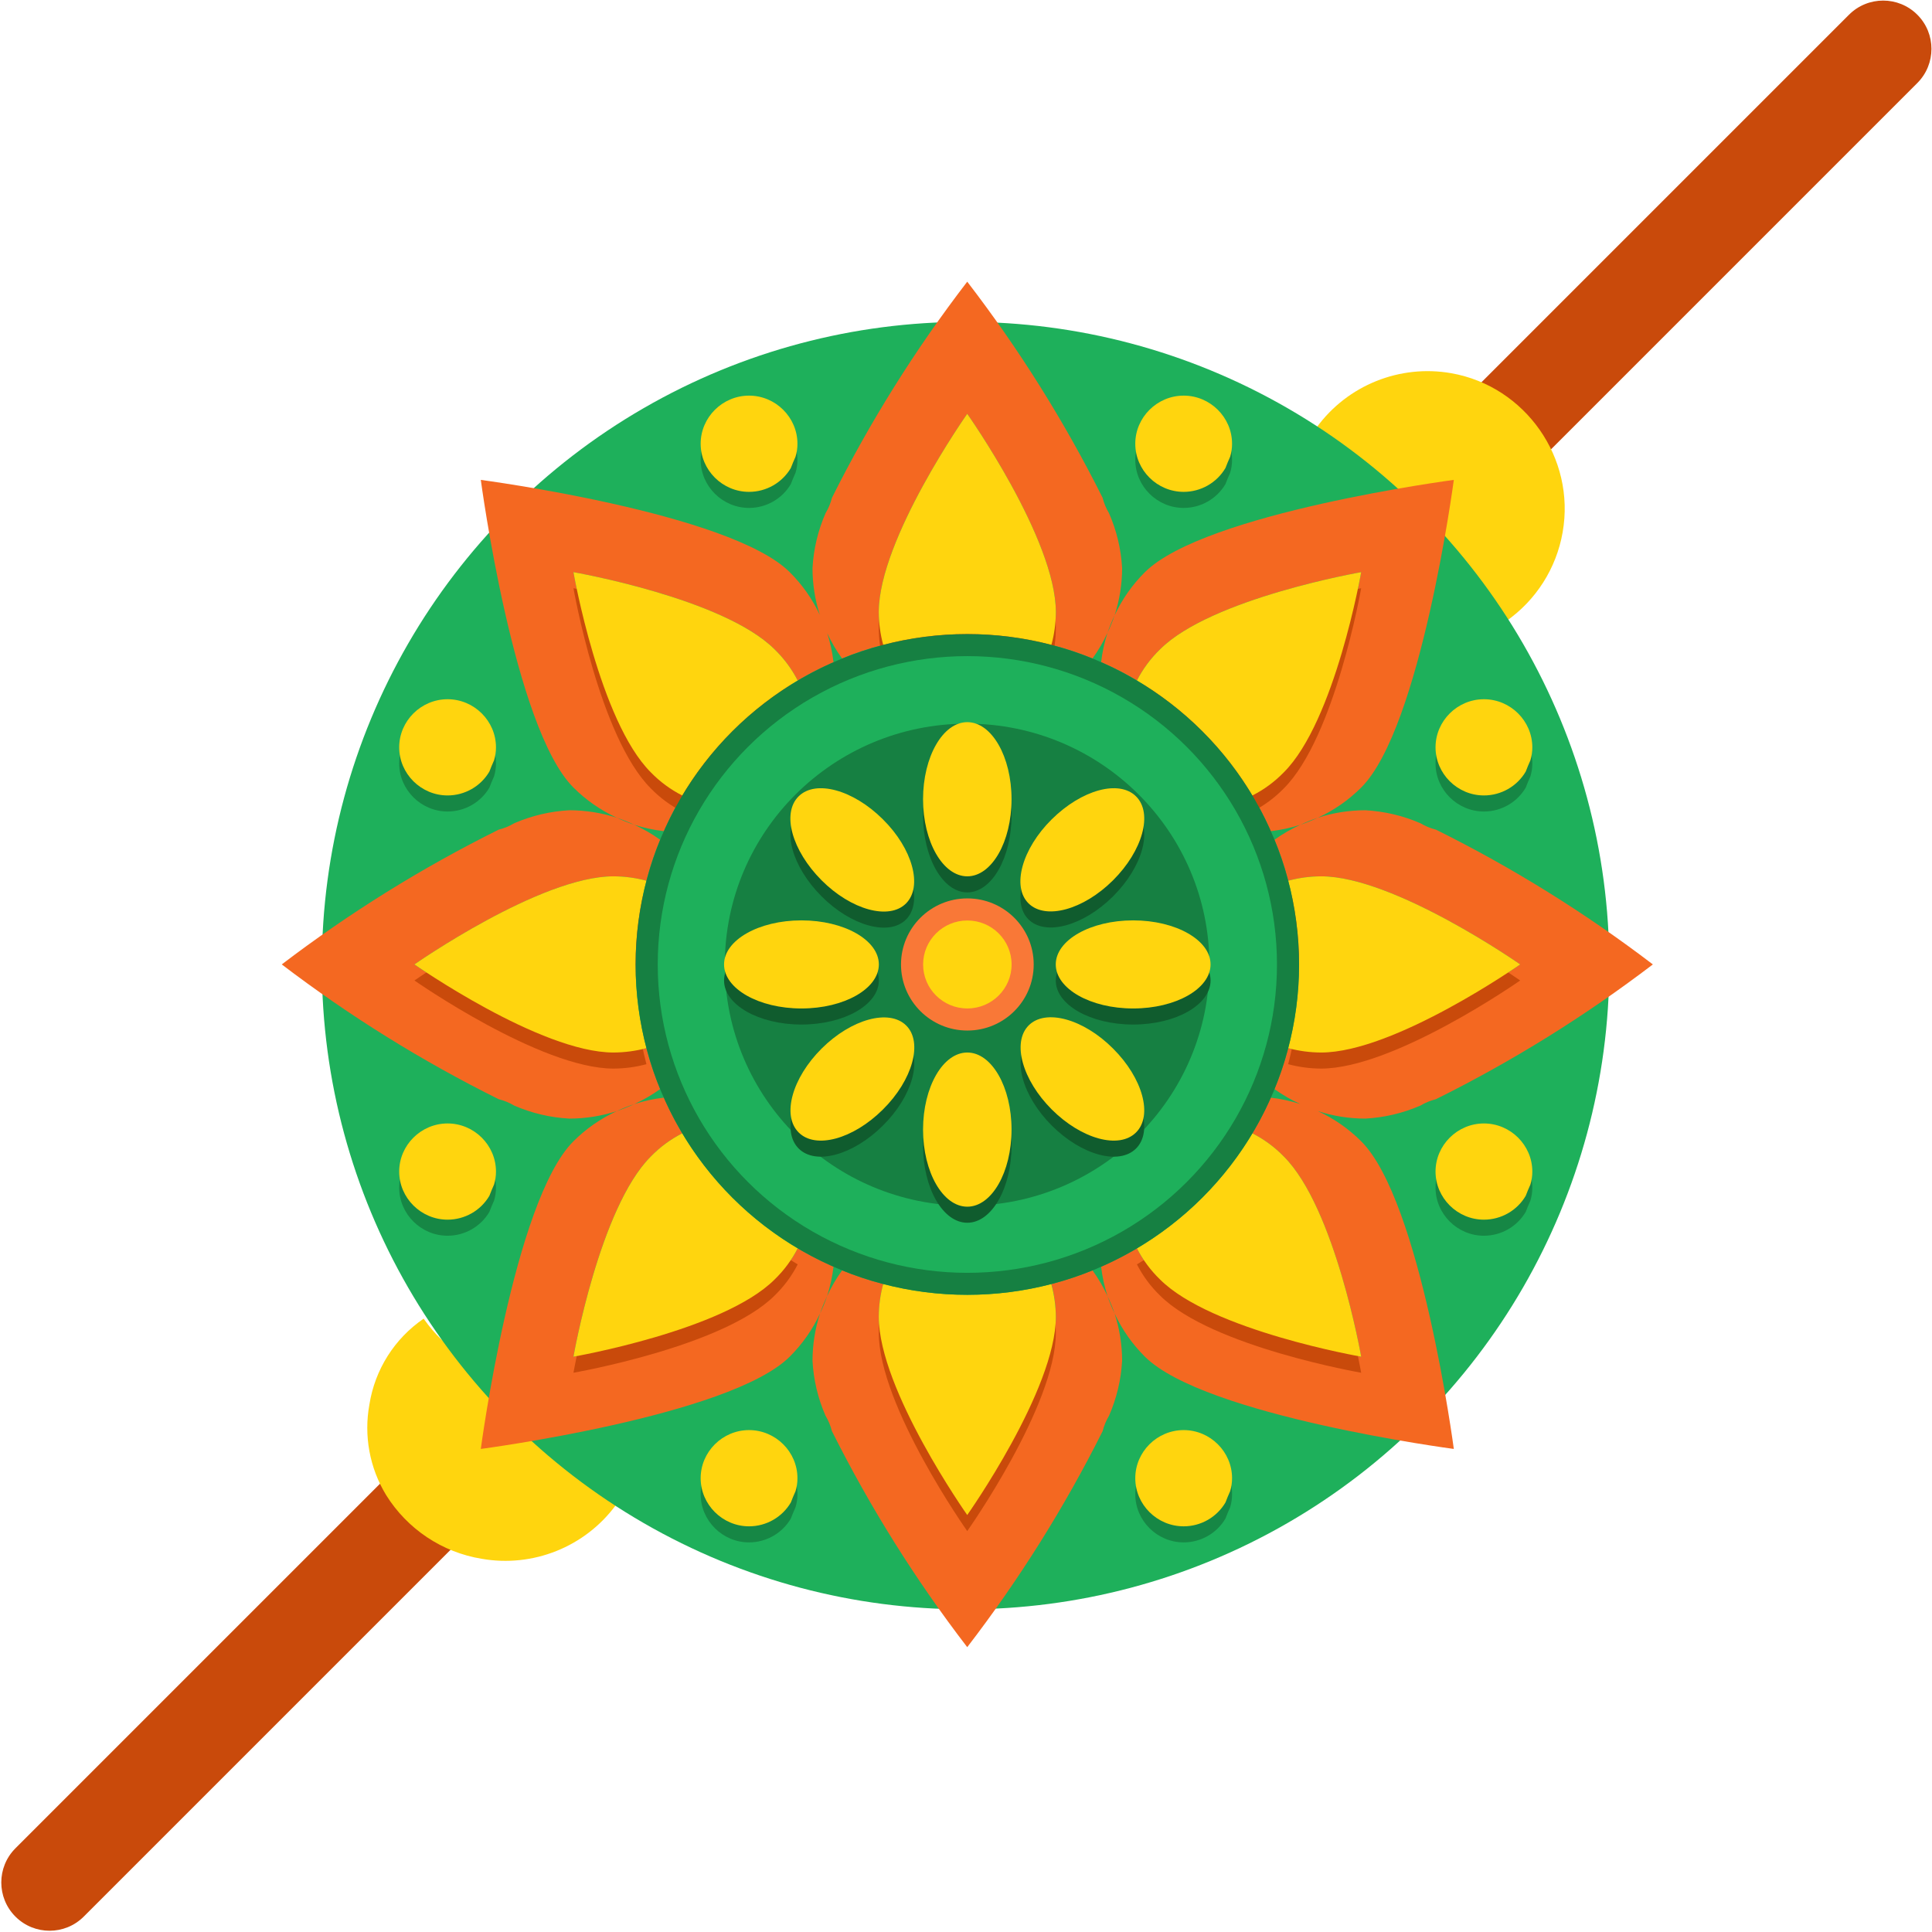
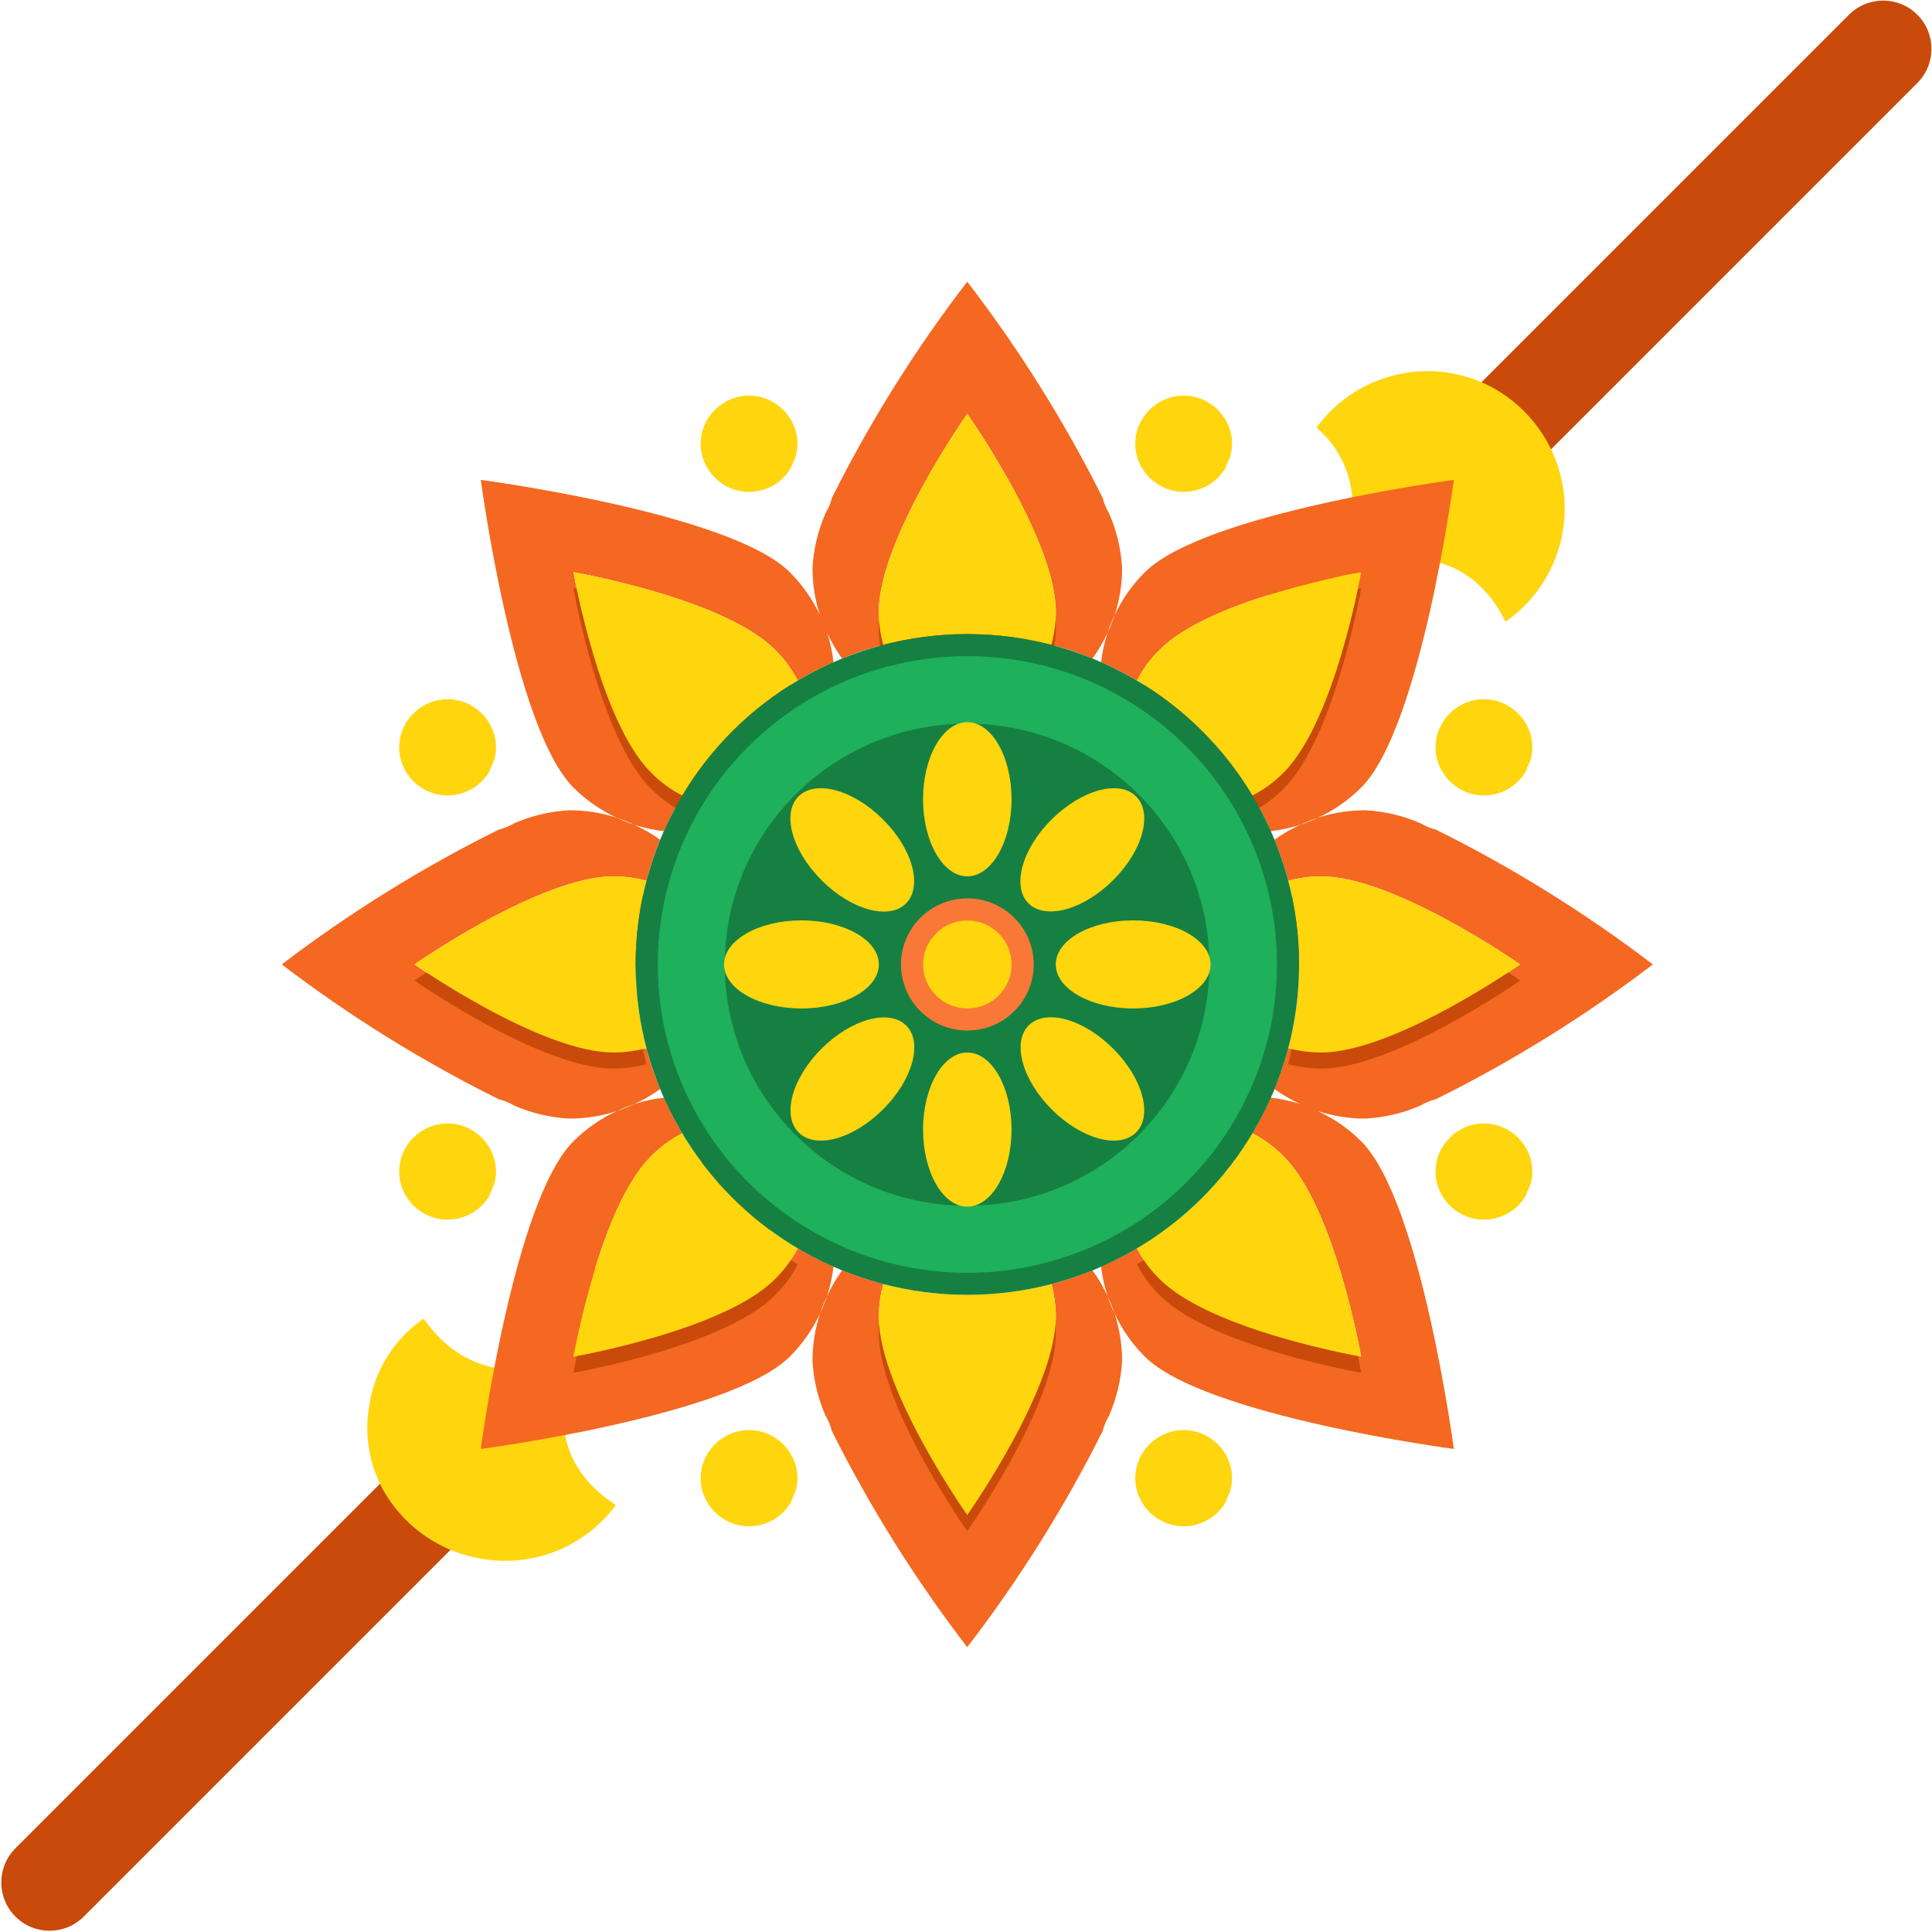
<svg xmlns="http://www.w3.org/2000/svg" clip-rule="evenodd" fill-rule="evenodd" stroke-linejoin="round" stroke-miterlimit="2" viewBox="0 0 120 120">
  <path d="m120 8.957c0-1.385-.945-2.508-2.109-2.508h-113.207c-1.164 0-2.109 1.123-2.109 2.508 0 1.384.945 2.507 2.109 2.507h113.207c1.164 0 2.109-1.123 2.109-2.507z" fill="#c94a0b" transform="matrix(1.006 -1.006 .846 .846 -9.209 114.057)" />
  <path d="m26.198 81.839c2.547 3.602 6.59 4.057 10.212 1.516-.709 1.043-1.2 2.219-1.443 3.457-.442 2.506.523 4.843 3.08 6.521.005.003.01.007.015.01l.031.02c.005.003.01.007.015.01-1.918 2.603-5.158 3.899-8.342 3.337-2.452-.402-4.615-1.846-5.929-3.956-1.026-1.685-1.395-3.691-1.038-5.631.342-2.163 1.561-4.092 3.369-5.327zm70.713-48.878c-.39 2.23-1.653 4.216-3.508 5.514l-.05.024c-.181-.39-.395-.763-.642-1.115-2.545-3.641-6.831-3.403-10.467-.852.747-1.122 1.26-2.383 1.509-3.708.42-2.383-.213-4.721-2.129-6.375l.011-.012c1.915-2.619 5.166-3.927 8.362-3.364 4.606.812 7.728 5.271 6.916 9.877z" fill="#ffd50e" transform="matrix(1 -0 0 1 .146 .108)" />
-   <circle cx="64.077" cy="60.645" fill="#1eb05b" r="40.184" transform="matrix(.995 -0 0 .995 -3.783 -.367)" />
  <g transform="matrix(.172 -0 0 .171 16.048 16.129)">
    <g fill-rule="nonzero">
      <path d="m35.625 84.417s9.266-1.618 12.441-4.798c.583-.566 1.069-1.224 1.437-1.947.713.428 1.454.808 2.217 1.138-.072.624-.205 1.239-.398 1.837-.165.353-.311.714-.437 1.083.166-.353.312-.714.437-1.083.257-.564.569-1.102.931-1.604.826.346 1.678.631 2.546.85-.18.666-.272 1.353-.274 2.042 0 4.538 5.474 12.339 5.474 12.339s5.48-7.801 5.48-12.339c-.002-.689-.094-1.376-.274-2.042.867-.22 1.717-.504 2.542-.85.362.502.674 1.039.929 1.604.126.369.273.73.439 1.083.308.952.465 1.947.465 2.947-.065 1.177-.339 2.333-.808 3.414-.179.299-.312.622-.396.96-2.359 4.739-5.166 9.243-8.381 13.449-3.213-4.206-6.017-8.71-8.375-13.449-.084-.338-.217-.661-.396-.96-.47-1.081-.742-2.237-.804-3.414 0-1 .157-1.995.465-2.947-.462.999-1.097 1.909-1.875 2.687-3.695 3.702-19.119 5.744-19.119 5.744s2.039-15.451 5.734-19.152c.776-.78 1.685-1.416 2.683-1.878.368-.127.729-.273 1.082-.439.596-.193 1.21-.326 1.833-.398.329.765.709 1.507 1.136 2.221-.723.369-1.38.856-1.944 1.44-3.178 3.18-4.79 12.462-4.79 12.462zm44.981-15.727c-.562-.256-1.098-.568-1.598-.93.347-.828.63-1.68.848-2.55.666.18 1.351.272 2.04.274 4.525 0 12.317-5.484 12.317-5.484s-7.786-5.484-12.315-5.484c-.689.002-1.375.094-2.04.274-.218-.87-.502-1.722-.849-2.55.501-.363 1.038-.675 1.601-.932.369-.126.73-.272 1.082-.439.95-.309 1.943-.466 2.942-.466 1.175.064 2.33.338 3.408.809.298.18.622.314.96.398 4.732 2.362 9.227 5.172 13.425 8.39-4.198 3.218-8.694 6.028-13.426 8.39-.338.084-.662.218-.96.398-1.079.471-2.233.745-3.408.809-.998 0-1.989-.157-2.938-.465.997.463 1.904 1.098 2.68 1.877 3.702 3.701 5.734 19.152 5.734 19.152s-15.424-2.042-19.119-5.744c-.778-.778-1.413-1.688-1.875-2.687-.126-.369-.273-.731-.439-1.083-.191-.598-.324-1.214-.396-1.837.763-.33 1.504-.71 2.217-1.138.368.723.854 1.381 1.437 1.947 3.175 3.18 12.441 4.798 12.441 4.798s-1.615-9.282-4.79-12.462c-.564-.584-1.221-1.071-1.944-1.44.427-.714.807-1.456 1.136-2.221.621.072 1.234.205 1.829.396zm-41.216-17.382c.563.256 1.099.569 1.599.932-.345.828-.629 1.68-.847 2.55-.665-.18-1.351-.272-2.04-.274-4.524 0-12.317 5.484-12.317 5.484s7.788 5.484 12.317 5.484c.689-.002 1.375-.094 2.04-.274.218.87.502 1.722.847 2.55-.5.363-1.036.676-1.599.932-.369.126-.73.272-1.082.439-.95.309-1.943.466-2.942.466-1.175-.064-2.33-.338-3.408-.809-.298-.18-.622-.314-.96-.398-4.732-2.362-9.227-5.172-13.425-8.39 4.198-3.218 8.694-6.028 13.426-8.39.338-.084.662-.218.96-.398 1.078-.471 2.232-.745 3.407-.809.999 0 1.992.157 2.942.466.352.167.713.313 1.082.439zm41.224 17.386c.366.125.724.27 1.073.435-.365-.126-.723-.271-1.073-.435zm-29.742-30.451c-.301-.944-.454-1.929-.452-2.92.064-1.177.337-2.334.808-3.414.179-.299.312-.622.396-.96 2.356-4.739 5.159-9.242 8.371-13.449 3.214 4.206 6.019 8.71 8.377 13.449.083.338.217.661.396.96.472 1.08.747 2.236.812 3.414 0 1-.157 1.995-.465 2.947.462-.999 1.097-1.909 1.875-2.687 3.702-3.702 19.119-5.744 19.119-5.744s-2.039 15.451-5.734 19.152c-.776.78-1.685 1.416-2.683 1.878-.368.127-.729.273-1.082.439-.596.193-1.21.326-1.833.398-.329-.765-.709-1.507-1.136-2.221.723-.369 1.38-.856 1.944-1.44 3.175-3.18 4.79-12.462 4.79-12.462s-9.266 1.618-12.441 4.798c-.583.566-1.069 1.224-1.437 1.947-.707-.43-1.443-.811-2.203-1.138h-.014c.072-.623.205-1.239.396-1.837.166-.352.313-.714.439-1.083-.166.353-.313.714-.439 1.083-.255.565-.567 1.102-.929 1.604-.826-.346-1.678-.631-2.546-.85.181-.666.275-1.352.278-2.042 0-4.538-5.484-12.339-5.484-12.339s-5.474 7.801-5.474 12.339c.002.689.094 1.376.274 2.042-.869.219-1.72.504-2.546.85-.356-.493-.663-1.021-.917-1.574.187.588.317 1.194.388 1.807-.763.33-1.504.71-2.217 1.138-.368-.723-.853-1.381-1.435-1.947-3.175-3.18-12.442-4.798-12.442-4.798s1.615 9.282 4.79 12.462c.564.584 1.221 1.071 1.944 1.44-.427.714-.807 1.456-1.136 2.221-.623-.072-1.237-.205-1.833-.398-.352-.166-.713-.312-1.082-.439-.998-.462-1.906-1.098-2.683-1.878-3.696-3.701-5.735-19.152-5.735-19.152s15.424 2.042 19.119 5.744c.771.771 1.402 1.671 1.862 2.66zm.025.061c.155.331.291.67.41 1.015-.154-.331-.291-.67-.41-1.015z" fill="#f46821" transform="matrix(5.835 0 0 5.835 -94.09 -94.118)" />
      <path d="m59.995 80.565c1.756 0 3.504-.226 5.202-.672.182.665.277 1.352.282 2.042 0 4.538-5.484 12.339-5.484 12.339s-5.474-7.801-5.474-12.339c.002-.689.094-1.376.274-2.042 1.697.446 3.445.672 5.2.672zm10.502-2.893c2.94-1.753 5.396-4.213 7.144-7.157.723.369 1.38.856 1.944 1.44 3.175 3.18 4.79 12.462 4.79 12.462s-9.266-1.618-12.441-4.798c-.583-.566-1.069-1.224-1.437-1.947zm-28.138-7.157c1.748 2.944 4.204 5.404 7.144 7.157-.368.723-.853 1.381-1.435 1.947-3.175 3.18-12.442 4.798-12.442 4.798s1.615-9.282 4.79-12.462c.564-.584 1.22-1.07 1.943-1.44zm-2.889-10.515c0 1.758.226 3.509.672 5.21-.665.18-1.351.272-2.04.274-4.524 0-12.317-5.484-12.317-5.484s7.788-5.484 12.317-5.484c.689.002 1.375.094 2.04.274-.446 1.701-.672 3.452-.672 5.21zm41.06 0c0-1.758-.226-3.509-.672-5.21.665-.18 1.351-.272 2.04-.274 4.524 0 12.317 5.484 12.317 5.484s-7.788 5.484-12.317 5.484c-.689-.002-1.375-.094-2.04-.274.446-1.701.672-3.452.672-5.21zm-31.027-17.672c-2.94 1.753-5.396 4.213-7.144 7.157-.723-.369-1.38-.856-1.944-1.44-3.175-3.18-4.79-12.462-4.79-12.462s9.266 1.618 12.441 4.798c.583.566 1.069 1.224 1.437 1.947zm28.138 7.157c-1.748-2.944-4.204-5.404-7.144-7.157.368-.723.854-1.381 1.437-1.947 3.175-3.18 12.441-4.798 12.441-4.798s-1.615 9.282-4.79 12.462c-.564.584-1.221 1.071-1.944 1.44zm-17.646-10.05c-1.755 0-3.503.226-5.2.672-.18-.666-.272-1.353-.274-2.042.004-4.538 5.474-12.339 5.474-12.339s5.484 7.801 5.484 12.339c-.002.689-.094 1.376-.274 2.042-1.701-.447-3.452-.673-5.21-.672z" fill="#c94a0b" transform="matrix(5.835 0 0 5.835 -94.09 -88.282)" />
      <path d="m59.995 80.565c1.756 0 3.504-.226 5.202-.672.182.665.277 1.352.282 2.042 0 4.538-5.484 12.339-5.484 12.339s-5.474-7.801-5.474-12.339c.002-.689.094-1.376.274-2.042 1.697.446 3.445.672 5.2.672zm10.502-2.893c2.94-1.753 5.396-4.213 7.144-7.157.723.369 1.38.856 1.944 1.44 3.175 3.18 4.79 12.462 4.79 12.462s-9.266-1.618-12.441-4.798c-.583-.566-1.069-1.224-1.437-1.947zm-28.138-7.157c1.748 2.944 4.204 5.404 7.144 7.157-.368.723-.853 1.381-1.435 1.947-3.175 3.18-12.442 4.798-12.442 4.798s1.615-9.282 4.79-12.462c.564-.584 1.22-1.07 1.943-1.44zm-2.889-10.515c0 1.758.226 3.509.672 5.21-.665.18-1.351.272-2.04.274-4.524 0-12.317-5.484-12.317-5.484s7.788-5.484 12.317-5.484c.689.002 1.375.094 2.04.274-.446 1.701-.672 3.452-.672 5.21zm41.06 0c0-1.758-.226-3.509-.672-5.21.665-.18 1.351-.272 2.04-.274 4.524 0 12.317 5.484 12.317 5.484s-7.788 5.484-12.317 5.484c-.689-.002-1.375-.094-2.04-.274.446-1.701.672-3.452.672-5.21zm-31.027-17.672c-2.94 1.753-5.396 4.213-7.144 7.157-.723-.369-1.38-.856-1.944-1.44-3.175-3.18-4.79-12.462-4.79-12.462s9.266 1.618 12.441 4.798c.583.566 1.069 1.224 1.437 1.947zm28.138 7.157c-1.748-2.944-4.204-5.404-7.144-7.157.368-.723.854-1.381 1.437-1.947 3.175-3.18 12.441-4.798 12.441-4.798s-1.615 9.282-4.79 12.462c-.564.584-1.221 1.071-1.944 1.44zm-17.646-10.05c-1.755 0-3.503.226-5.2.672-.18-.666-.272-1.353-.274-2.042.004-4.538 5.474-12.339 5.474-12.339s5.484 7.801 5.484 12.339c-.002.689-.094 1.376-.274 2.042-1.701-.447-3.452-.673-5.21-.672z" fill="#ffd50e" transform="matrix(5.835 0 0 5.835 -94.09 -94.118)" />
    </g>
    <ellipse cx="256.024" cy="256" fill="#168042" rx="119.792" ry="120" />
-     <path d="m49.468 91.985c.001.274-.039.547-.12.809-.11.239-.2.469-.289.699-.537.918-1.525 1.485-2.591 1.485-1.645 0-3-1.352-3-2.995s1.355-2.995 3-2.995c1.646 0 3 1.352 3 2.995zm26.944 0c.001.274-.04.547-.12.809-.11.239-.2.469-.289.699-.537.918-1.525 1.485-2.591 1.485-1.646 0-3-1.352-3-2.995s1.354-2.995 3-2.995 3 1.352 3 2.995zm18.614-19.088c.001.274-.04.546-.12.808-.11.24-.2.47-.289.699-.537.919-1.526 1.485-2.591 1.485-1.646 0-3-1.352-3-2.994 0-1.643 1.354-2.995 3-2.995s3 1.352 3 2.995zm-64.247 0c.001.274-.04.546-.12.808-.11.24-.2.47-.289.699-.537.919-1.526 1.485-2.591 1.485-1.646 0-3-1.352-3-2.994 0-1.643 1.354-2.995 3-2.995s3 1.352 3 2.995zm64.247-26.408c.001.274-.04.546-.12.808-.11.24-.2.47-.289.699-.537.919-1.526 1.485-2.591 1.485-1.646 0-3-1.352-3-2.994 0-1.643 1.354-2.995 3-2.995s3 1.352 3 2.995zm-64.247 0c.001.274-.04.546-.12.808-.11.24-.2.47-.289.699-.537.919-1.526 1.485-2.591 1.485-1.646 0-3-1.352-3-2.994 0-1.643 1.354-2.995 3-2.995s3 1.352 3 2.995zm18.689-18.899c.001.274-.039.547-.12.809-.11.24-.2.469-.289.699-.537.918-1.525 1.485-2.591 1.485-1.645 0-3-1.352-3-2.995s1.355-2.995 3-2.995c1.646 0 3 1.352 3 2.995zm26.944 0c.001.274-.04.547-.12.809-.11.24-.2.469-.289.699-.537.918-1.525 1.485-2.591 1.485-1.646 0-3-1.352-3-2.995s1.354-2.995 3-2.995 3 1.352 3 2.995z" fill="#168745" transform="matrix(5.825 0 0 5.835 -93.485 -88.282)" />
    <path d="m49.468 91.985c.001.274-.039.547-.12.809-.11.239-.2.469-.289.699-.537.918-1.525 1.485-2.591 1.485-1.645 0-3-1.352-3-2.995s1.355-2.995 3-2.995c1.646 0 3 1.352 3 2.995zm26.944 0c.001.274-.04.547-.12.809-.11.239-.2.469-.289.699-.537.918-1.525 1.485-2.591 1.485-1.646 0-3-1.352-3-2.995s1.354-2.995 3-2.995 3 1.352 3 2.995zm18.614-19.088c.001.274-.04.546-.12.808-.11.24-.2.47-.289.699-.537.919-1.526 1.485-2.591 1.485-1.646 0-3-1.352-3-2.994 0-1.643 1.354-2.995 3-2.995s3 1.352 3 2.995zm-64.247 0c.001.274-.04.546-.12.808-.11.24-.2.47-.289.699-.537.919-1.526 1.485-2.591 1.485-1.646 0-3-1.352-3-2.994 0-1.643 1.354-2.995 3-2.995s3 1.352 3 2.995zm64.247-26.408c.001.274-.04.546-.12.808-.11.24-.2.47-.289.699-.537.919-1.526 1.485-2.591 1.485-1.646 0-3-1.352-3-2.994 0-1.643 1.354-2.995 3-2.995s3 1.352 3 2.995zm-64.247 0c.001.274-.04.546-.12.808-.11.24-.2.47-.289.699-.537.919-1.526 1.485-2.591 1.485-1.646 0-3-1.352-3-2.994 0-1.643 1.354-2.995 3-2.995s3 1.352 3 2.995zm18.689-18.899c.001.274-.039.547-.12.809-.11.24-.2.469-.289.699-.537.918-1.525 1.485-2.591 1.485-1.645 0-3-1.352-3-2.995s1.355-2.995 3-2.995c1.646 0 3 1.352 3 2.995zm26.944 0c.001.274-.04.547-.12.809-.11.24-.2.469-.289.699-.537.918-1.525 1.485-2.591 1.485-1.646 0-3-1.352-3-2.995s1.354-2.995 3-2.995 3 1.352 3 2.995z" fill="#ffd50e" transform="matrix(5.825 0 0 5.835 -93.485 -94.118)" />
    <ellipse cx="256.024" cy="256" fill="#1eb05b" rx="111.808" ry="112" />
    <ellipse cx="256.024" cy="256" fill="#168042" rx="87.848" ry="88" transform="matrix(.996 0 0 .995 .932 1.369)" />
    <ellipse cx="256.024" cy="256" fill="#f97837" rx="23.96" ry="24" />
    <circle cx="256.024" cy="256" fill="#ffd50e" r="15.976" />
-     <path d="m59.999 65.484c1.511 0 2.738 2.15 2.738 4.798 0 2.649-1.227 4.799-2.738 4.799s-2.738-2.15-2.738-4.799c0-2.648 1.227-4.798 2.738-4.798zm9.02-.247c1.834 1.837 2.477 4.168 1.423 5.223-1.054 1.056-3.379.412-5.21-1.425-1.83-1.837-2.477-4.182-1.436-5.237 1.04-1.056 3.389-.412 5.223 1.439zm-14.247 3.798c-1.835 1.837-4.161 2.481-5.21 1.425-1.049-1.055-.411-3.386 1.423-5.223 1.835-1.837 4.175-2.481 5.228-1.439s.407 3.4-1.441 5.237zm15.492-11.777c2.644 0 4.79 1.229 4.79 2.742s-2.146 2.742-4.79 2.742-4.79-1.229-4.79-2.742 2.146-2.742 4.79-2.742zm-20.529 0c2.644 0 4.79 1.229 4.79 2.742s-2.146 2.742-4.79 2.742-4.79-1.229-4.79-2.742 2.146-2.742 4.79-2.742zm5.037-6.293c1.848 1.837 2.477 4.182 1.437 5.237-1.041 1.056-3.394.412-5.228-1.439s-2.477-4.168-1.423-5.223c1.054-1.056 3.379-.412 5.214 1.425zm15.67-1.425c1.054 1.055.411 3.386-1.423 5.223s-4.175 2.481-5.228 1.439c-1.052-1.042-.411-3.4 1.437-5.237s4.161-2.481 5.214-1.425zm-10.443-4.621c1.511 0 2.738 2.15 2.738 4.799 0 2.648-1.227 4.798-2.738 4.798s-2.738-2.15-2.738-4.798c0-2.649 1.227-4.799 2.738-4.799z" fill="#105c2e" fill-rule="nonzero" transform="matrix(5.835 0 0 5.835 -94.09 -88.282)" />
    <path d="m59.999 65.484c1.511 0 2.738 2.15 2.738 4.798 0 2.649-1.227 4.799-2.738 4.799s-2.738-2.15-2.738-4.799c0-2.648 1.227-4.798 2.738-4.798zm9.02-.247c1.834 1.837 2.477 4.168 1.423 5.223-1.054 1.056-3.379.412-5.21-1.425-1.83-1.837-2.477-4.182-1.436-5.237 1.04-1.056 3.389-.412 5.223 1.439zm-14.247 3.798c-1.835 1.837-4.161 2.481-5.21 1.425-1.049-1.055-.411-3.386 1.423-5.223 1.835-1.837 4.175-2.481 5.228-1.439s.407 3.4-1.441 5.237zm15.492-11.777c2.644 0 4.79 1.229 4.79 2.742s-2.146 2.742-4.79 2.742-4.79-1.229-4.79-2.742 2.146-2.742 4.79-2.742zm-20.529 0c2.644 0 4.79 1.229 4.79 2.742s-2.146 2.742-4.79 2.742-4.79-1.229-4.79-2.742 2.146-2.742 4.79-2.742zm5.037-6.293c1.848 1.837 2.477 4.182 1.437 5.237-1.041 1.056-3.394.412-5.228-1.439s-2.477-4.168-1.423-5.223c1.054-1.056 3.379-.412 5.214 1.425zm15.67-1.425c1.054 1.055.411 3.386-1.423 5.223s-4.175 2.481-5.228 1.439c-1.052-1.042-.411-3.4 1.437-5.237s4.161-2.481 5.214-1.425zm-10.443-4.621c1.511 0 2.738 2.15 2.738 4.799 0 2.648-1.227 4.798-2.738 4.798s-2.738-2.15-2.738-4.798c0-2.649 1.227-4.799 2.738-4.799z" fill="#ffd50e" fill-rule="nonzero" transform="matrix(5.835 0 0 5.835 -94.09 -94.118)" />
  </g>
</svg>